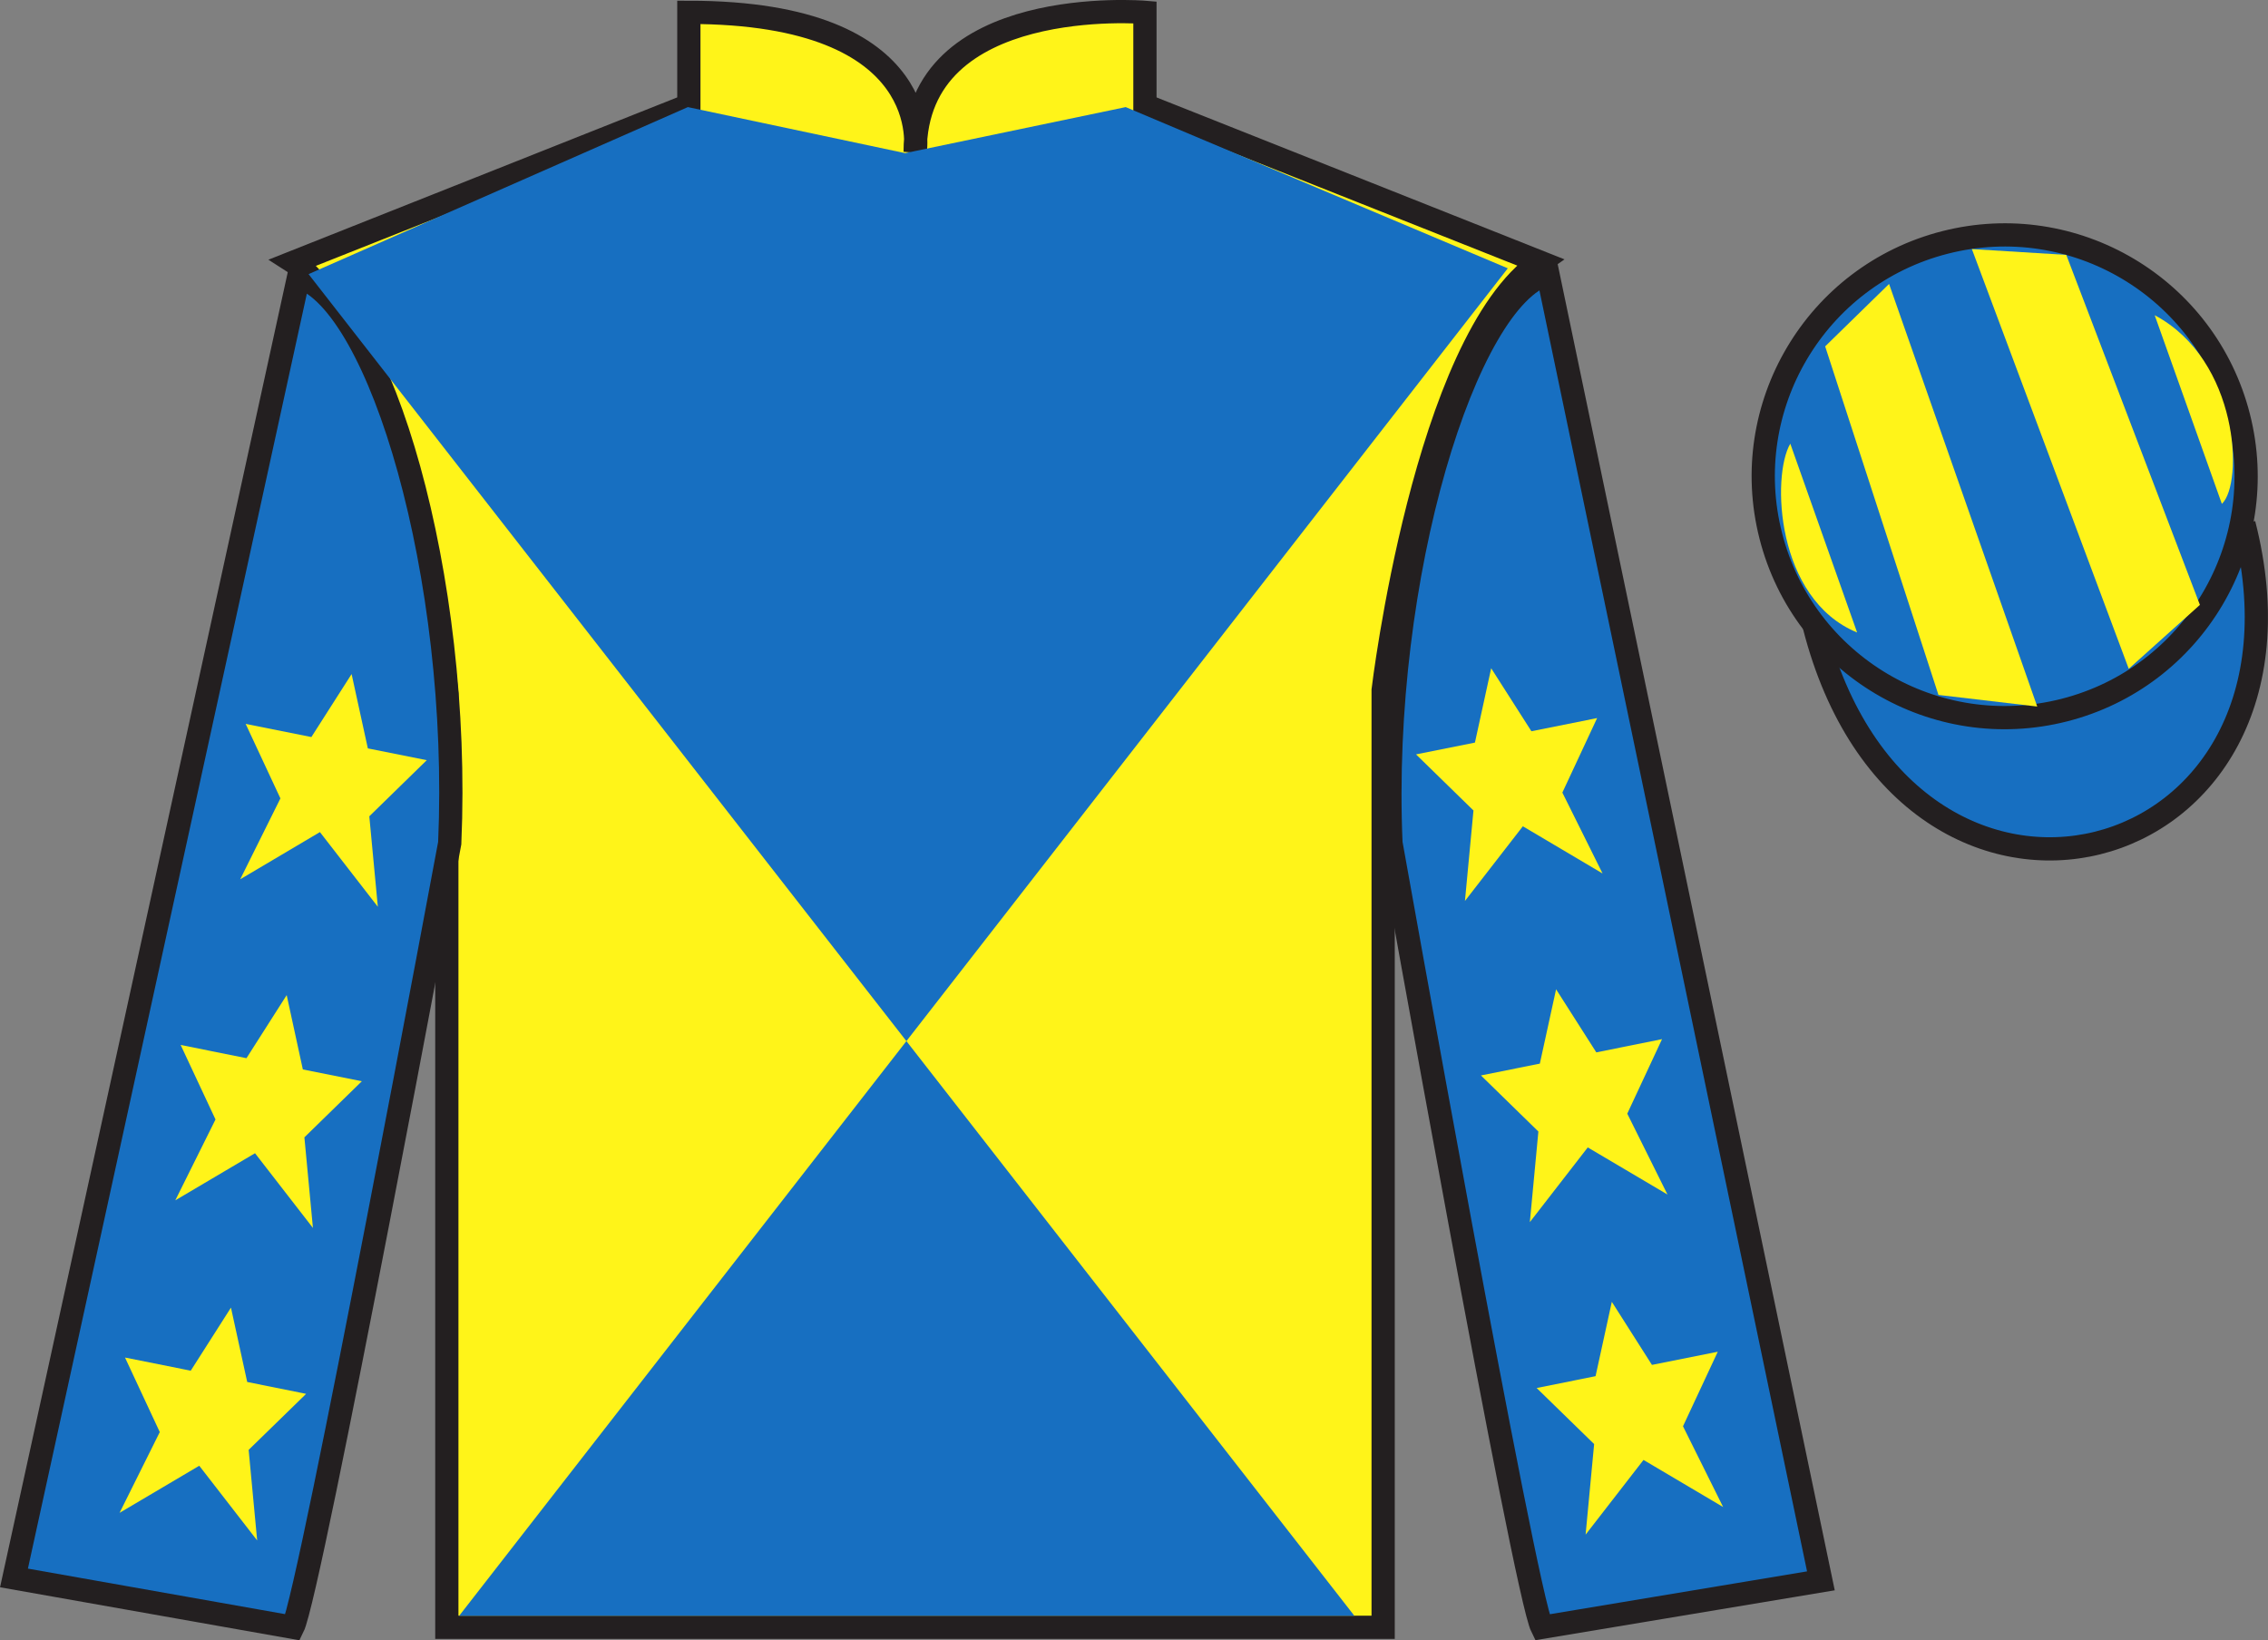
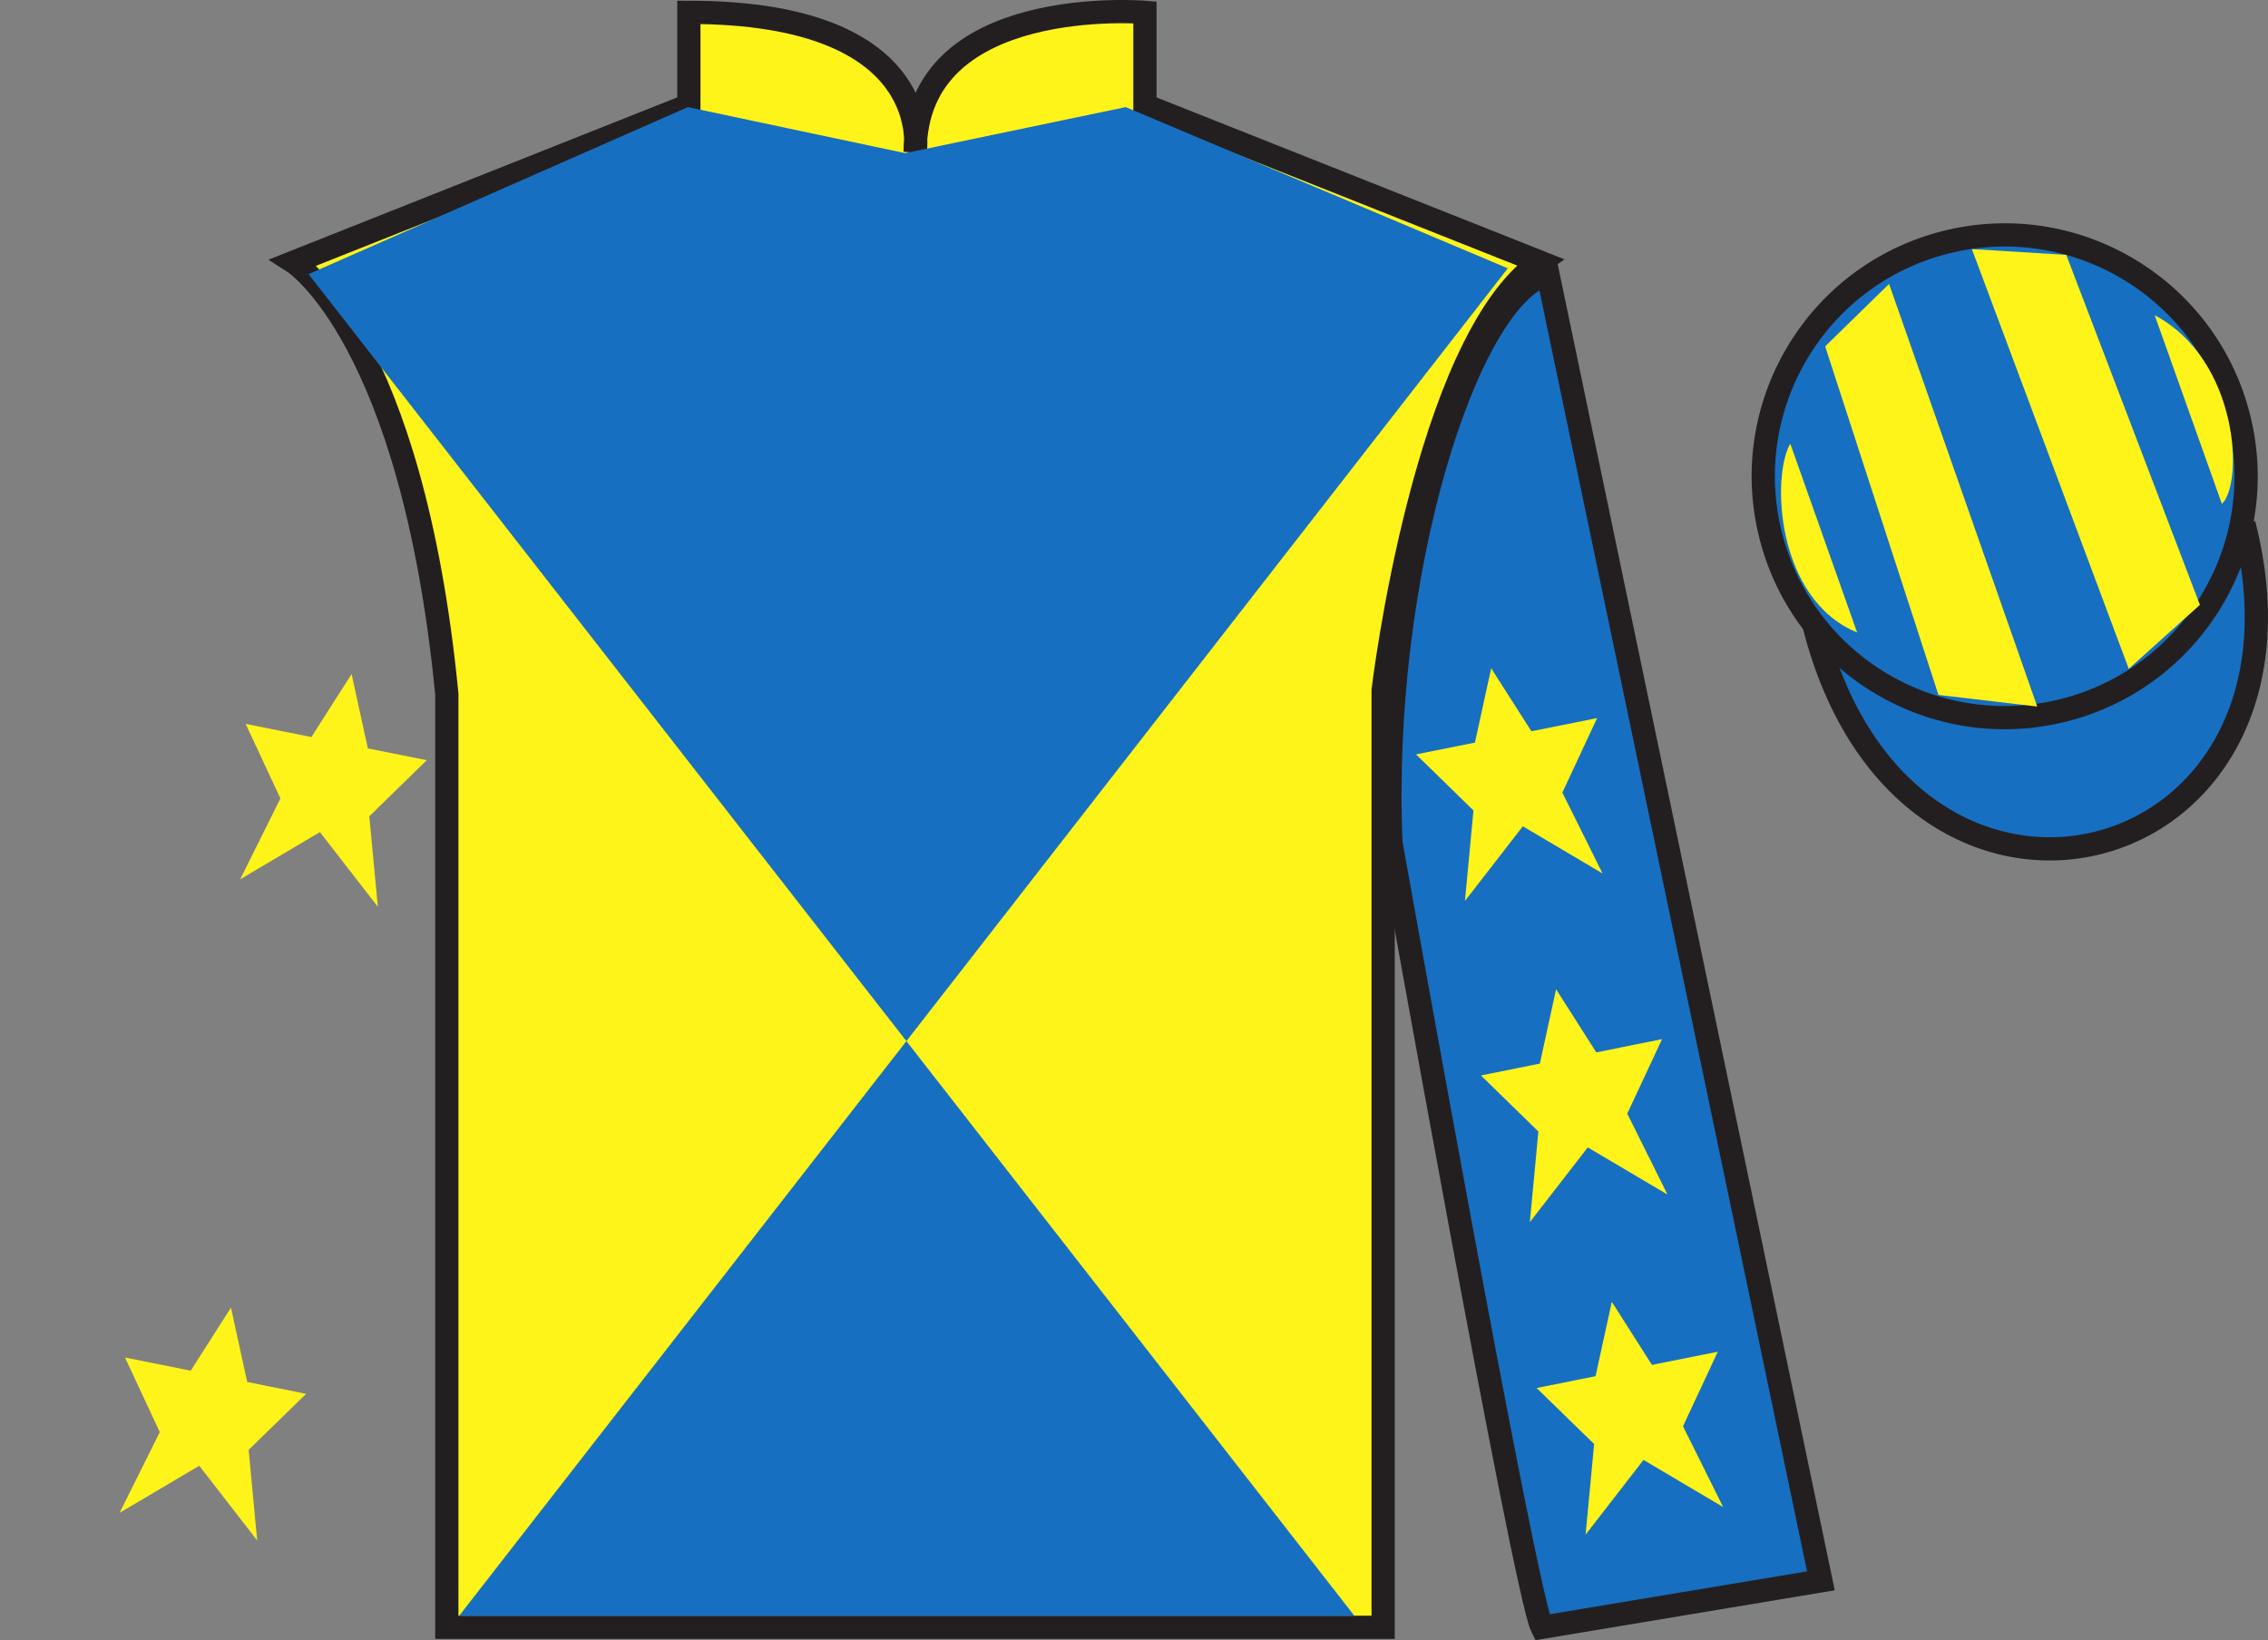
<svg xmlns="http://www.w3.org/2000/svg" width="97.59pt" height="70.59pt" viewBox="0 0 97.59 70.59" version="1.1">
  <rect x="0" y="0" width="97.59" height="70.59" fill="#808080" stroke="none" />
  <defs>
    <clipPath id="clip1">
      <path d="M 0 0 L 0 70.59 L 97.586 70.59 L 97.586 0 " />
    </clipPath>
  </defs>
  <g id="surface0">
    <g clip-path="url(#clip1)" clip-rule="nonzero">
      <path style=" stroke:none;fill-rule:nonzero;fill:rgb(100%,95.41%,10.001%);fill-opacity:1;" d="M 12.641 11.281 C 12.641 11.281 17.727 14.531 19.227 29.867 C 19.227 29.867 19.227 44.867 19.227 70.031 L 59.516 70.031 L 59.516 29.699 C 59.516 29.699 61.309 14.699 66.266 11.281 L 49.266 4.531 L 49.266 0.531 C 49.266 0.531 39.379 -0.301 39.379 6.531 C 39.379 6.531 40.391 0.531 29.641 0.531 L 29.641 4.531 L 12.641 11.281 " />
      <path style="fill:none;stroke-width:10;stroke-linecap:butt;stroke-linejoin:miter;stroke:rgb(13.73%,12.16%,12.549%);stroke-opacity:1;stroke-miterlimit:4;" d="M 126.406 593.087 C 126.406 593.087 177.266 560.587 192.266 407.228 C 192.266 407.228 192.266 257.228 192.266 5.588 L 595.156 5.588 L 595.156 408.908 C 595.156 408.908 613.086 558.908 662.656 593.087 L 492.656 660.587 L 492.656 700.587 C 492.656 700.587 393.789 708.908 393.789 640.587 C 393.789 640.587 403.906 700.587 296.406 700.587 L 296.406 660.587 L 126.406 593.087 Z M 126.406 593.087 " transform="matrix(0.1,0,0,-0.1,0,70.59)" />
-       <path style=" stroke:none;fill-rule:nonzero;fill:rgb(9.02%,43.529%,75.491%);fill-opacity:1;" d="M 12.602 70.031 C 13.352 68.531 19.352 36.281 19.352 36.281 C 19.852 24.781 16.352 13.031 12.852 11.906 L 0.602 67.906 L 12.602 70.031 " />
-       <path style="fill:none;stroke-width:10;stroke-linecap:butt;stroke-linejoin:miter;stroke:rgb(13.73%,12.16%,12.549%);stroke-opacity:1;stroke-miterlimit:4;" d="M 126.016 5.588 C 133.516 20.587 193.516 343.087 193.516 343.087 C 198.516 458.087 163.516 575.587 128.516 586.837 L 6.016 26.837 L 126.016 5.588 Z M 126.016 5.588 " transform="matrix(0.1,0,0,-0.1,0,70.59)" />
      <path style=" stroke:none;fill-rule:nonzero;fill:rgb(9.02%,43.529%,75.491%);fill-opacity:1;" d="M 78.352 68.031 L 66.602 11.781 C 63.102 12.781 59.352 24.781 59.852 36.281 C 59.852 36.281 65.602 68.531 66.352 70.031 L 78.352 68.031 " />
      <path style="fill:none;stroke-width:10;stroke-linecap:butt;stroke-linejoin:miter;stroke:rgb(13.73%,12.16%,12.549%);stroke-opacity:1;stroke-miterlimit:4;" d="M 783.516 25.587 L 666.016 588.087 C 631.016 578.087 593.516 458.087 598.516 343.087 C 598.516 343.087 656.016 20.587 663.516 5.588 L 783.516 25.587 Z M 783.516 25.587 " transform="matrix(0.1,0,0,-0.1,0,70.59)" />
      <path style=" stroke:none;fill-rule:nonzero;fill:rgb(9.02%,43.529%,75.491%);fill-opacity:1;" d="M 64.879 11.547 L 19.758 69.535 L 58.277 69.535 L 13.277 11.797 L 29.598 4.609 L 38.945 6.59 L 48.438 4.609 L 64.879 11.547 " />
      <path style="fill-rule:nonzero;fill:rgb(9.02%,43.529%,75.491%);fill-opacity:1;stroke-width:10;stroke-linecap:butt;stroke-linejoin:miter;stroke:rgb(13.73%,12.16%,12.549%);stroke-opacity:1;stroke-miterlimit:4;" d="M 780.664 436.486 C 820.391 280.861 1004.336 328.439 965.547 480.431 " transform="matrix(0.1,0,0,-0.1,0,70.59)" />
      <path style=" stroke:none;fill-rule:nonzero;fill:rgb(9.02%,43.529%,75.491%);fill-opacity:1;" d="M 88.828 30.559 C 94.387 29.141 97.742 23.484 96.324 17.93 C 94.906 12.371 89.25 9.016 83.691 10.434 C 78.133 11.852 74.777 17.508 76.195 23.062 C 77.613 28.621 83.27 31.977 88.828 30.559 " />
      <path style="fill:none;stroke-width:10;stroke-linecap:butt;stroke-linejoin:miter;stroke:rgb(13.73%,12.16%,12.549%);stroke-opacity:1;stroke-miterlimit:4;" d="M 888.281 400.314 C 943.867 414.494 977.422 471.056 963.242 526.603 C 949.062 582.189 892.5 615.744 836.914 601.564 C 781.328 587.384 747.773 530.822 761.953 475.275 C 776.133 419.689 832.695 386.134 888.281 400.314 Z M 888.281 400.314 " transform="matrix(0.1,0,0,-0.1,0,70.59)" />
-       <path style=" stroke:none;fill-rule:nonzero;fill:rgb(100%,95.41%,10.001%);fill-opacity:1;" d="M 12.336 42.824 L 10.605 45.539 L 7.773 44.969 L 9.273 48.176 L 7.543 51.656 L 10.973 49.629 L 13.465 52.844 L 13.098 48.945 L 15.57 46.531 L 13.031 46.023 L 12.336 42.824 " />
      <path style=" stroke:none;fill-rule:nonzero;fill:rgb(100%,95.41%,10.001%);fill-opacity:1;" d="M 9.938 56.273 L 8.207 58.988 L 5.379 58.422 L 6.875 61.629 L 5.145 65.105 L 8.574 63.078 L 11.066 66.293 L 10.699 62.395 L 13.172 59.984 L 10.637 59.473 L 9.938 56.273 " />
      <path style=" stroke:none;fill-rule:nonzero;fill:rgb(100%,95.41%,10.001%);fill-opacity:1;" d="M 15.129 29.008 L 13.398 31.719 L 10.57 31.152 L 12.066 34.359 L 10.336 37.84 L 13.766 35.809 L 16.258 39.023 L 15.891 35.129 L 18.363 32.715 L 15.828 32.207 L 15.129 29.008 " />
      <path style=" stroke:none;fill-rule:nonzero;fill:rgb(100%,95.41%,10.001%);fill-opacity:1;" d="M 66.957 42.574 L 68.688 45.289 L 71.516 44.719 L 70.02 47.926 L 71.75 51.406 L 68.32 49.379 L 65.828 52.594 L 66.195 48.695 L 63.723 46.281 L 66.258 45.773 L 66.957 42.574 " />
      <path style=" stroke:none;fill-rule:nonzero;fill:rgb(100%,95.41%,10.001%);fill-opacity:1;" d="M 69.355 56.023 L 71.082 58.738 L 73.914 58.172 L 72.418 61.379 L 74.145 64.855 L 70.719 62.828 L 68.227 66.043 L 68.594 62.145 L 66.121 59.734 L 68.656 59.223 L 69.355 56.023 " />
      <path style=" stroke:none;fill-rule:nonzero;fill:rgb(100%,95.41%,10.001%);fill-opacity:1;" d="M 64.164 28.758 L 65.895 31.469 L 68.723 30.902 L 67.227 34.109 L 68.957 37.59 L 65.527 35.559 L 63.035 38.773 L 63.402 34.879 L 60.93 32.465 L 63.465 31.957 L 64.164 28.758 " />
      <path style=" stroke:none;fill-rule:nonzero;fill:rgb(100%,95.41%,10.001%);fill-opacity:1;" d="M 77.035 19.094 L 79.91 27.219 C 76.41 25.781 76.223 20.469 77.035 19.094 " />
      <path style=" stroke:none;fill-rule:nonzero;fill:rgb(100%,95.41%,10.001%);fill-opacity:1;" d="M 78.535 14.906 L 83.41 29.906 L 87.66 30.406 L 81.285 12.219 L 78.535 14.906 " />
      <path style=" stroke:none;fill-rule:nonzero;fill:rgb(100%,95.41%,10.001%);fill-opacity:1;" d="M 84.848 10.719 L 91.598 28.781 L 94.66 26.031 L 88.91 10.969 L 84.848 10.719 " />
      <path style=" stroke:none;fill-rule:nonzero;fill:rgb(100%,95.41%,10.001%);fill-opacity:1;" d="M 95.605 21.684 L 92.715 13.566 C 96.344 15.496 96.543 20.809 95.605 21.684 " />
    </g>
  </g>
</svg>